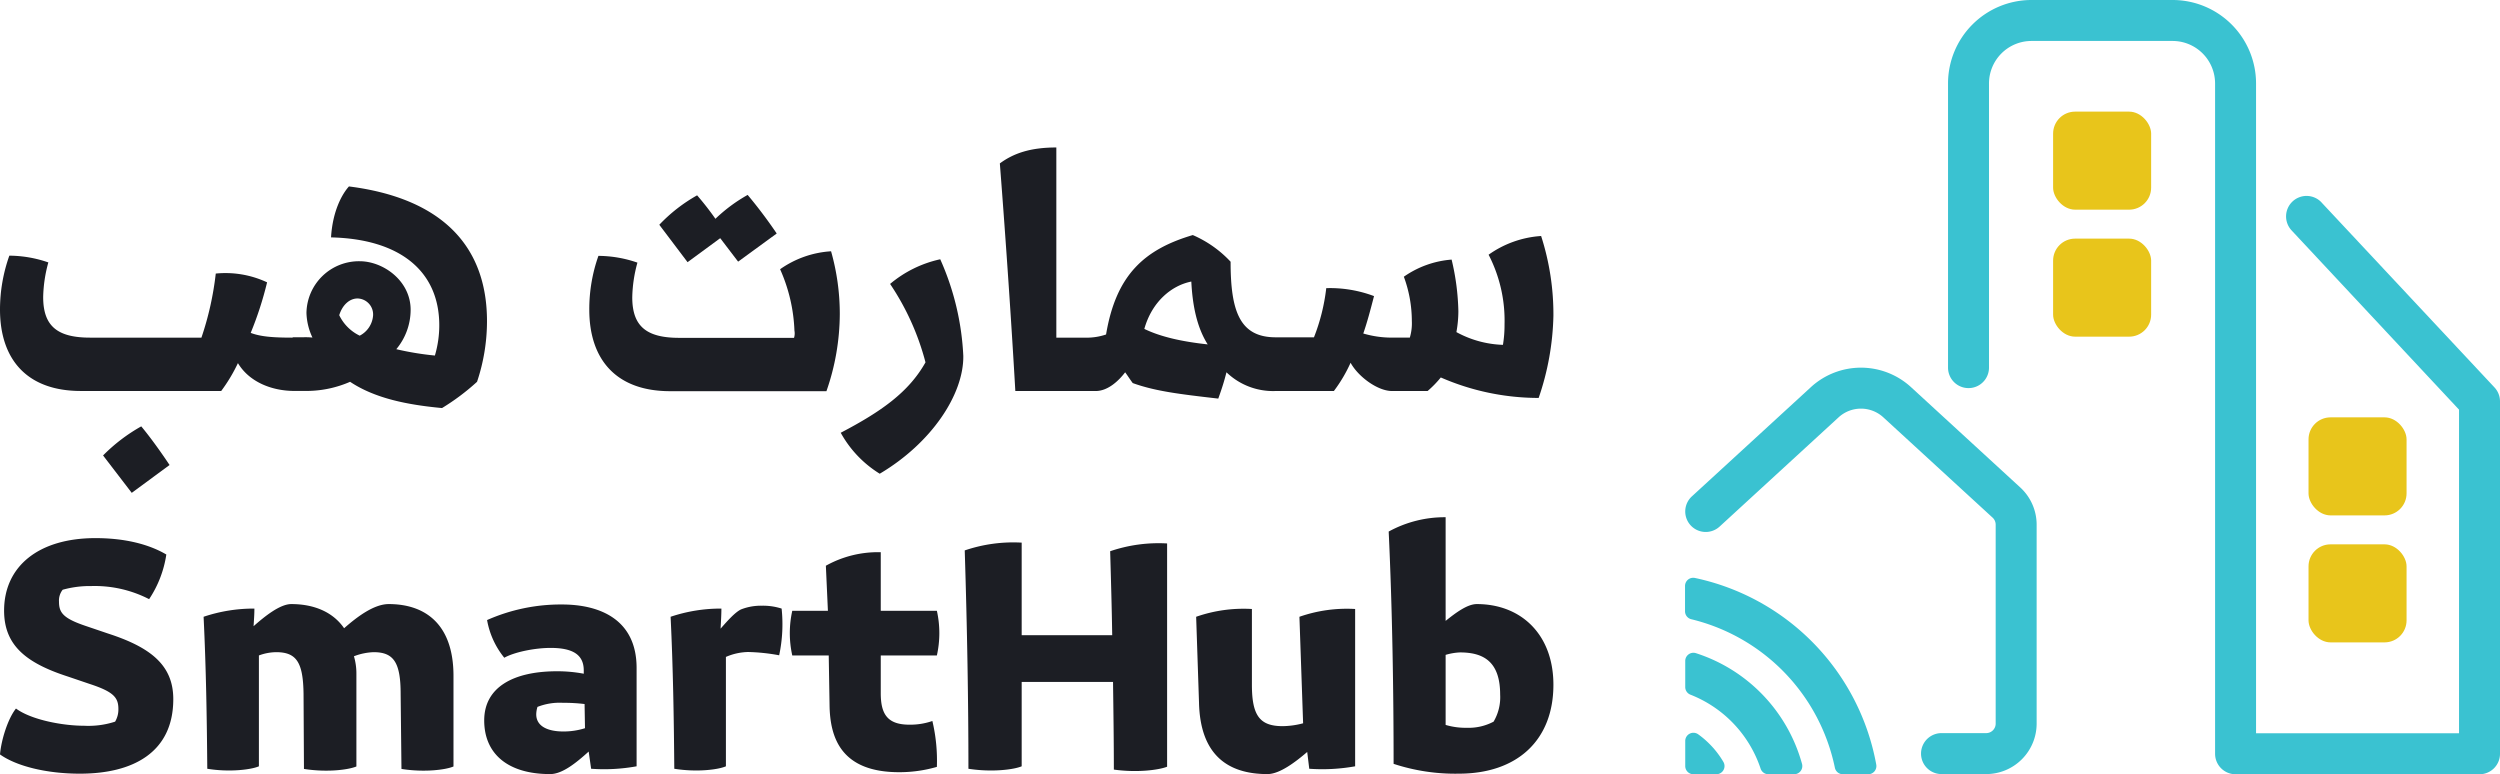
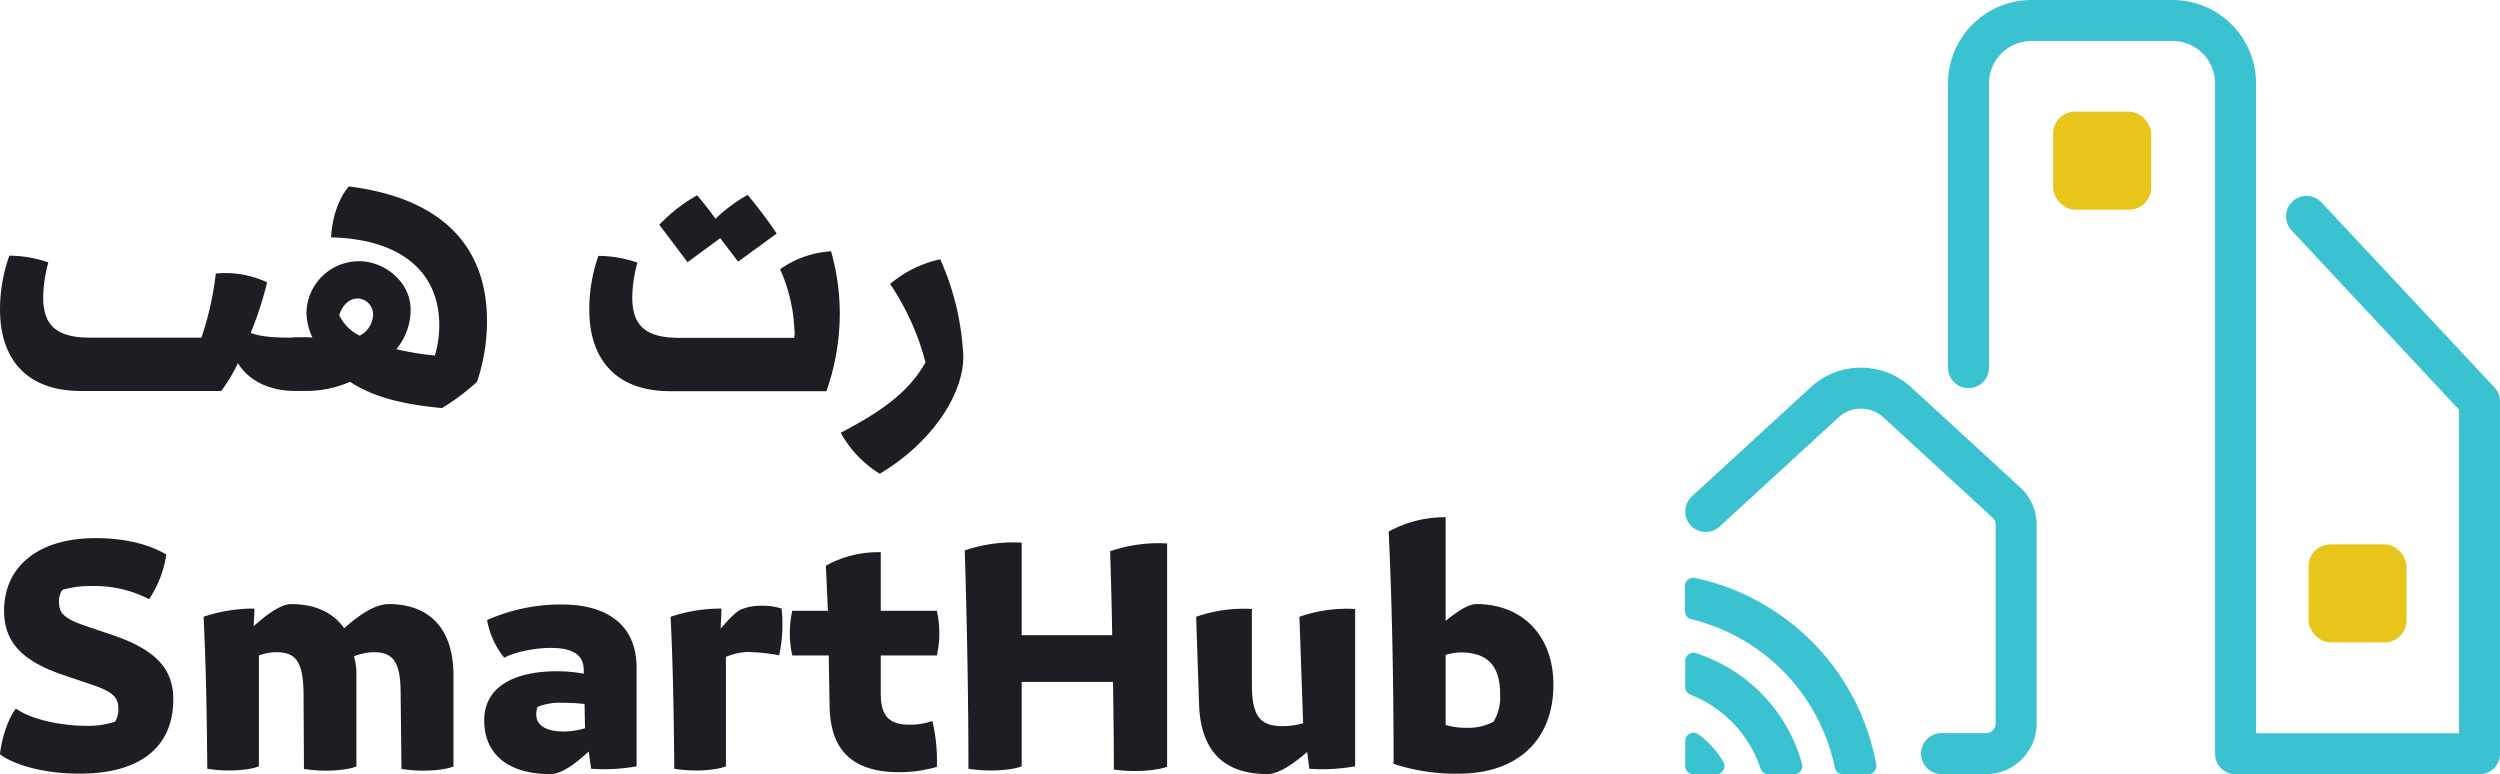
<svg xmlns="http://www.w3.org/2000/svg" viewBox="0 0 610.27 188.96">
  <defs>
    <style>.cls-1{fill:#3ac2d1;}.cls-2{fill:#e8c51b;}.cls-3{fill:#1c1e24;}</style>
  </defs>
  <g id="Layer_2" data-name="Layer 2">
    <g id="Layer_1-2" data-name="Layer 1">
      <path class="cls-1" d="M559.55,56.41,600.27,100v79H550.72V20.37A20.38,20.38,0,0,0,530.35,0H495.9a20.38,20.38,0,0,0-20.37,20.37V89.74a5,5,0,1,0,10,0V20.37A10.38,10.38,0,0,1,495.9,10h34.45a10.38,10.38,0,0,1,10.37,10.37V184a5,5,0,0,0,5,5h59.55a5,5,0,0,0,5-5V98a5,5,0,0,0-1.34-3.42l-42.08-45a5,5,0,1,0-7.3,6.82Z" />
      <path class="cls-1" d="M419.77,128.54l29.05-26.67a8.08,8.08,0,0,1,10.91,0l26.68,24.49a2.32,2.32,0,0,1,.75,1.71v48.56a2.32,2.32,0,0,1-2.33,2.33H473.94a5,5,0,0,0,0,10h10.89a12.33,12.33,0,0,0,12.33-12.33V128.07a12.33,12.33,0,0,0-4-9.08L466.49,94.5a18.08,18.08,0,0,0-24.43,0L413,121.17a5,5,0,0,0,6.77,7.37Z" />
      <path class="cls-1" d="M456,189h-6.1a2,2,0,0,1-2-1.63,47.13,47.13,0,0,0-35-36.2,2,2,0,0,1-1.57-1.95v-6.13a2,2,0,0,1,2.44-2A57,57,0,0,1,458,186.59,2,2,0,0,1,456,189Z" />
      <path class="cls-1" d="M437.94,189h-6.27a2,2,0,0,1-1.88-1.34,29.35,29.35,0,0,0-17.13-18.08,2,2,0,0,1-1.28-1.82v-6.41a2,2,0,0,1,2.6-1.91,39.37,39.37,0,0,1,25.9,27A2,2,0,0,1,437.94,189Z" />
      <path class="cls-1" d="M418.94,189h-5.56a2,2,0,0,1-2-2v-6.12a2,2,0,0,1,3.12-1.66,21.33,21.33,0,0,1,2.76,2.34A21.79,21.79,0,0,1,420.7,186,2,2,0,0,1,418.94,189Z" />
      <rect class="cls-2" x="501.18" y="27.25" width="23.93" height="23.93" rx="5.37" />
-       <rect class="cls-2" x="501.18" y="58.25" width="23.93" height="23.93" rx="5.37" />
-       <rect class="cls-2" x="563.53" y="101.88" width="23.93" height="23.93" rx="5.37" />
      <rect class="cls-2" x="563.53" y="132.88" width="23.93" height="23.93" rx="5.37" />
-       <path class="cls-3" d="M34.48,104.08a41.91,41.91,0,0,0-9.32,7.1l7,9.13,9.23-6.8S37.88,108.16,34.48,104.08Z" />
      <path class="cls-3" d="M85.18,45.51c-1.75,1.94-4,6.12-4.37,12.44,16.71.38,26.42,8.15,26.42,21.46a26,26,0,0,1-1.07,7.38,71.39,71.39,0,0,1-9.42-1.55,15.05,15.05,0,0,0,3.5-9.62c0-7.09-6.7-11.85-12.43-11.85a12.82,12.82,0,0,0-13,12.63,15.08,15.08,0,0,0,1.46,6A17,17,0,0,0,74,82.33H71.68a.52.52,0,0,0-.33.09c-4.64,0-7.72-.23-10.15-1.16a85.15,85.15,0,0,0,4-12.34,23.93,23.93,0,0,0-12.53-2.14,74.57,74.57,0,0,1-3.5,15.64H22c-8,0-11.46-2.81-11.46-9.9a34,34,0,0,1,1.26-8.46,29.51,29.51,0,0,0-9.52-1.65A39.29,39.29,0,0,0,0,75.53C0,87.86,6.7,95.44,19.72,95.44H54a39.89,39.89,0,0,0,4.08-6.8c2.77,4.6,8.19,6.73,13.56,6.79h3.53a26.67,26.67,0,0,0,10.29-2.23c6.12,4.08,14.09,5.63,22.44,6.41a55.29,55.29,0,0,0,8.55-6.41,46.62,46.62,0,0,0,2.43-14.77C118.89,59.69,107.43,48.33,85.18,45.51Zm2.63,36.43a10.65,10.65,0,0,1-5-5c.78-2.52,2.53-4.08,4.47-4.08a3.9,3.9,0,0,1,3.79,4.18A6.05,6.05,0,0,1,87.81,81.94Z" />
      <path class="cls-3" d="M175.81,58.14l4.37,5.73L189.6,57a114.74,114.74,0,0,0-7.09-9.42,38.61,38.61,0,0,0-7.87,5.83,69.8,69.8,0,0,0-4.47-5.73,39,39,0,0,0-9.23,7.19l6.9,9.13Z" />
      <path class="cls-3" d="M205,76.69a56,56,0,0,0-2.13-15.35,24.15,24.15,0,0,0-12.44,4.38,40.32,40.32,0,0,1,3.5,15,3.65,3.65,0,0,1-.1,1.75H165.8c-8,0-11.46-2.81-11.46-9.9a34,34,0,0,1,1.26-8.46,29.51,29.51,0,0,0-9.52-1.65,39,39,0,0,0-2.23,13.12c0,12.33,6.7,19.91,19.72,19.91h38.17A57.71,57.71,0,0,0,205,76.69Z" />
      <path class="cls-3" d="M217.28,69.31a62.55,62.55,0,0,1,8.64,19.14c-4.08,7.28-10.78,12-20.69,17.19a27.1,27.1,0,0,0,9.52,10c12.63-7.48,20.5-19.33,20.4-28.75a65.08,65.08,0,0,0-5.63-23.6A28.39,28.39,0,0,0,217.28,69.31Z" />
-       <path class="cls-3" d="M348.5,95.44a25.69,25.69,0,0,0,3.21-3.3,59.79,59.79,0,0,0,23.89,5,65.8,65.8,0,0,0,3.6-20,62.38,62.38,0,0,0-3-19.53,24.93,24.93,0,0,0-12.82,4.57,35,35,0,0,1,3.89,17,29.63,29.63,0,0,1-.39,5,25.31,25.31,0,0,1-11.36-3.11A29.06,29.06,0,0,0,356,76a58.73,58.73,0,0,0-1.65-12.63,23.43,23.43,0,0,0-11.66,4.18,31.33,31.33,0,0,1,1.95,10.78,12.26,12.26,0,0,1-.49,4.08h-3.89a24.44,24.44,0,0,1-7.47-1c1-2.91,1.74-5.73,2.62-9.13a30.55,30.55,0,0,0-11.66-1.94,47.57,47.57,0,0,1-3,12H311.4c-8.84,0-11-6.5-11-18.45a27.57,27.57,0,0,0-9.23-6.51C279.44,60.86,272.45,67,270,81.65a14.66,14.66,0,0,1-5.25.77h-6.89V36c-6.41,0-10.49,1.46-13.79,3.89,1.55,19.91,2.91,40.31,3.78,55.56h19.62c3,0,5.64-2.53,7.19-4.57.58.78,1.26,1.85,1.85,2.63,5.53,2,11.56,2.72,20.88,3.79.88-2.43,1.46-4.28,2-6.42a16.39,16.39,0,0,0,11.94,4.57h14.28a35.76,35.76,0,0,0,4.08-6.9c1.85,3.4,6.61,6.9,10.11,6.9ZM279.34,80.29c1.85-6.61,6.61-10.59,11.47-11.56.29,5.83,1.36,11.17,4,15.34C288.57,83.4,283.33,82.23,279.34,80.29Z" />
      <path class="cls-3" d="M26.4,154.66l-5.3-1.8c-5.7-1.9-6.7-3.3-6.7-6a4.26,4.26,0,0,1,.9-2.9,24.77,24.77,0,0,1,7-.9,29,29,0,0,1,14.1,3.2,26.71,26.71,0,0,0,4.2-10.9c-4.6-2.7-10.6-4-17.3-4-13.9,0-22.3,6.9-22.3,17.7,0,8.5,5.4,12.8,15.6,16.1l5.3,1.8c5.8,1.9,7,3.3,7,6.1a5.84,5.84,0,0,1-.8,3.1,21,21,0,0,1-7.6,1c-5.1,0-12.8-1.4-16.6-4.2-2,2.5-3.6,7.7-3.9,11.2,3.9,2.8,11.2,4.7,19.5,4.7,13,0,22.8-5.2,22.8-18.2C42.3,162.46,36.9,158.06,26.4,154.66Z" />
      <path class="cls-3" d="M94.9,147.46c-3.5,0-7.5,2.9-10.9,5.9-2.6-3.8-7.1-5.9-12.9-5.9-2.8,0-6.6,3.1-9.2,5.4.1-1.6.2-2.9.2-4.3a38.3,38.3,0,0,0-12.4,2c.6,12.4.8,24.7.9,37.1,5.5.9,10.8.2,12.6-.6V160a12.49,12.49,0,0,1,4.2-.8c5,0,6.6,2.5,6.7,10.2l.1,18.3c5.7.9,10.9.2,12.8-.6v-22.6a14.9,14.9,0,0,0-.6-4.3,14.73,14.73,0,0,1,4.8-1c4.9,0,6.6,2.5,6.6,10.2l.2,18.3c5.6.9,10.9.2,12.7-.6V165C110.7,152.16,103.6,147.46,94.9,147.46Z" />
      <path class="cls-3" d="M137.2,147.56a44.4,44.4,0,0,0-18.3,3.8,20.07,20.07,0,0,0,4.2,9.2c2.5-1.4,7.5-2.4,11.3-2.4,5.5,0,8.1,1.7,8.1,5.5v.8a34.93,34.93,0,0,0-6.5-.6c-10.7,0-17.8,3.9-17.8,12s5.7,13.1,16.1,13.1c2.9,0,6.2-2.6,9.4-5.5l.6,4.2a44.35,44.35,0,0,0,11.1-.6v-24C155.4,151.26,146.5,147.56,137.2,147.56Zm.3,31c-3.5,0-6.6-1.1-6.6-4.2a6.62,6.62,0,0,1,.3-1.8,14.83,14.83,0,0,1,6.2-1,42.17,42.17,0,0,1,5.3.3l.1,5.9A17.35,17.35,0,0,1,137.5,178.56Z" />
      <path class="cls-3" d="M186,147.86a13.28,13.28,0,0,0-5.1.9c-1.5.7-3.5,3-5,4.7.1-1.8.2-3.5.2-4.9a38.3,38.3,0,0,0-12.4,2c.6,12.4.8,24.7.9,37.1,5.6.9,10.8.2,12.6-.6v-26.7a14.33,14.33,0,0,1,5.4-1.2,46.64,46.64,0,0,1,7.6.8,36.47,36.47,0,0,0,.6-11.4A14.77,14.77,0,0,0,186,147.86Z" />
      <path class="cls-3" d="M228.7,160a25.05,25.05,0,0,0,0-10.9H215v-14.3a26.1,26.1,0,0,0-13.4,3.3l.5,11h-8.7a25.05,25.05,0,0,0,0,10.9h8.9l.2,12.1c.1,8.1,2.9,16.4,17,16.4a32.75,32.75,0,0,0,9.2-1.3,42.2,42.2,0,0,0-1.1-11.2,16.45,16.45,0,0,1-5.6.9c-5.4,0-7-2.6-7-7.7V160Z" />
      <path class="cls-3" d="M271,134.56c.2,7,.4,13.9.5,20.5H249.4v-22.6a36.84,36.84,0,0,0-13.9,1.9c.6,19.3.9,37,.9,53.3,5.8.9,11.1.2,13-.6v-20.6h22.3c.1,7.4.2,14.5.2,21.4,5.7.8,11,.1,13-.7v-54.5A36.58,36.58,0,0,0,271,134.56Z" />
      <path class="cls-3" d="M317.2,150.56l.9,26a20.12,20.12,0,0,1-5,.7c-5.6,0-7.5-2.6-7.5-10.1v-18.5a35.08,35.08,0,0,0-13.61,1.9l.7,21c.3,12.7,7,17.4,16.71,17.4,3,0,6.9-3,9.7-5.4l.5,4.1a45.44,45.44,0,0,0,11.2-.6v-38.4A35.06,35.06,0,0,0,317.2,150.56Z" />
      <path class="cls-3" d="M360.5,147.46c-2.3,0-5.11,2.1-7.61,4.1v-25.3a28.4,28.4,0,0,0-13.9,3.5c.9,19.2,1.2,39.5,1.2,56.7a48.13,48.13,0,0,0,15.9,2.4c14.31,0,23.11-8.2,23.11-21.7C379.2,154.86,371.3,147.46,360.5,147.46Zm4.1,28.7a13,13,0,0,1-6.51,1.5,17.22,17.22,0,0,1-5.2-.7v-17.1a14.35,14.35,0,0,1,3.5-.6c5.71,0,9.81,2.2,9.81,10.3A11.73,11.73,0,0,1,364.6,176.16Z" />
    </g>
  </g>
</svg>